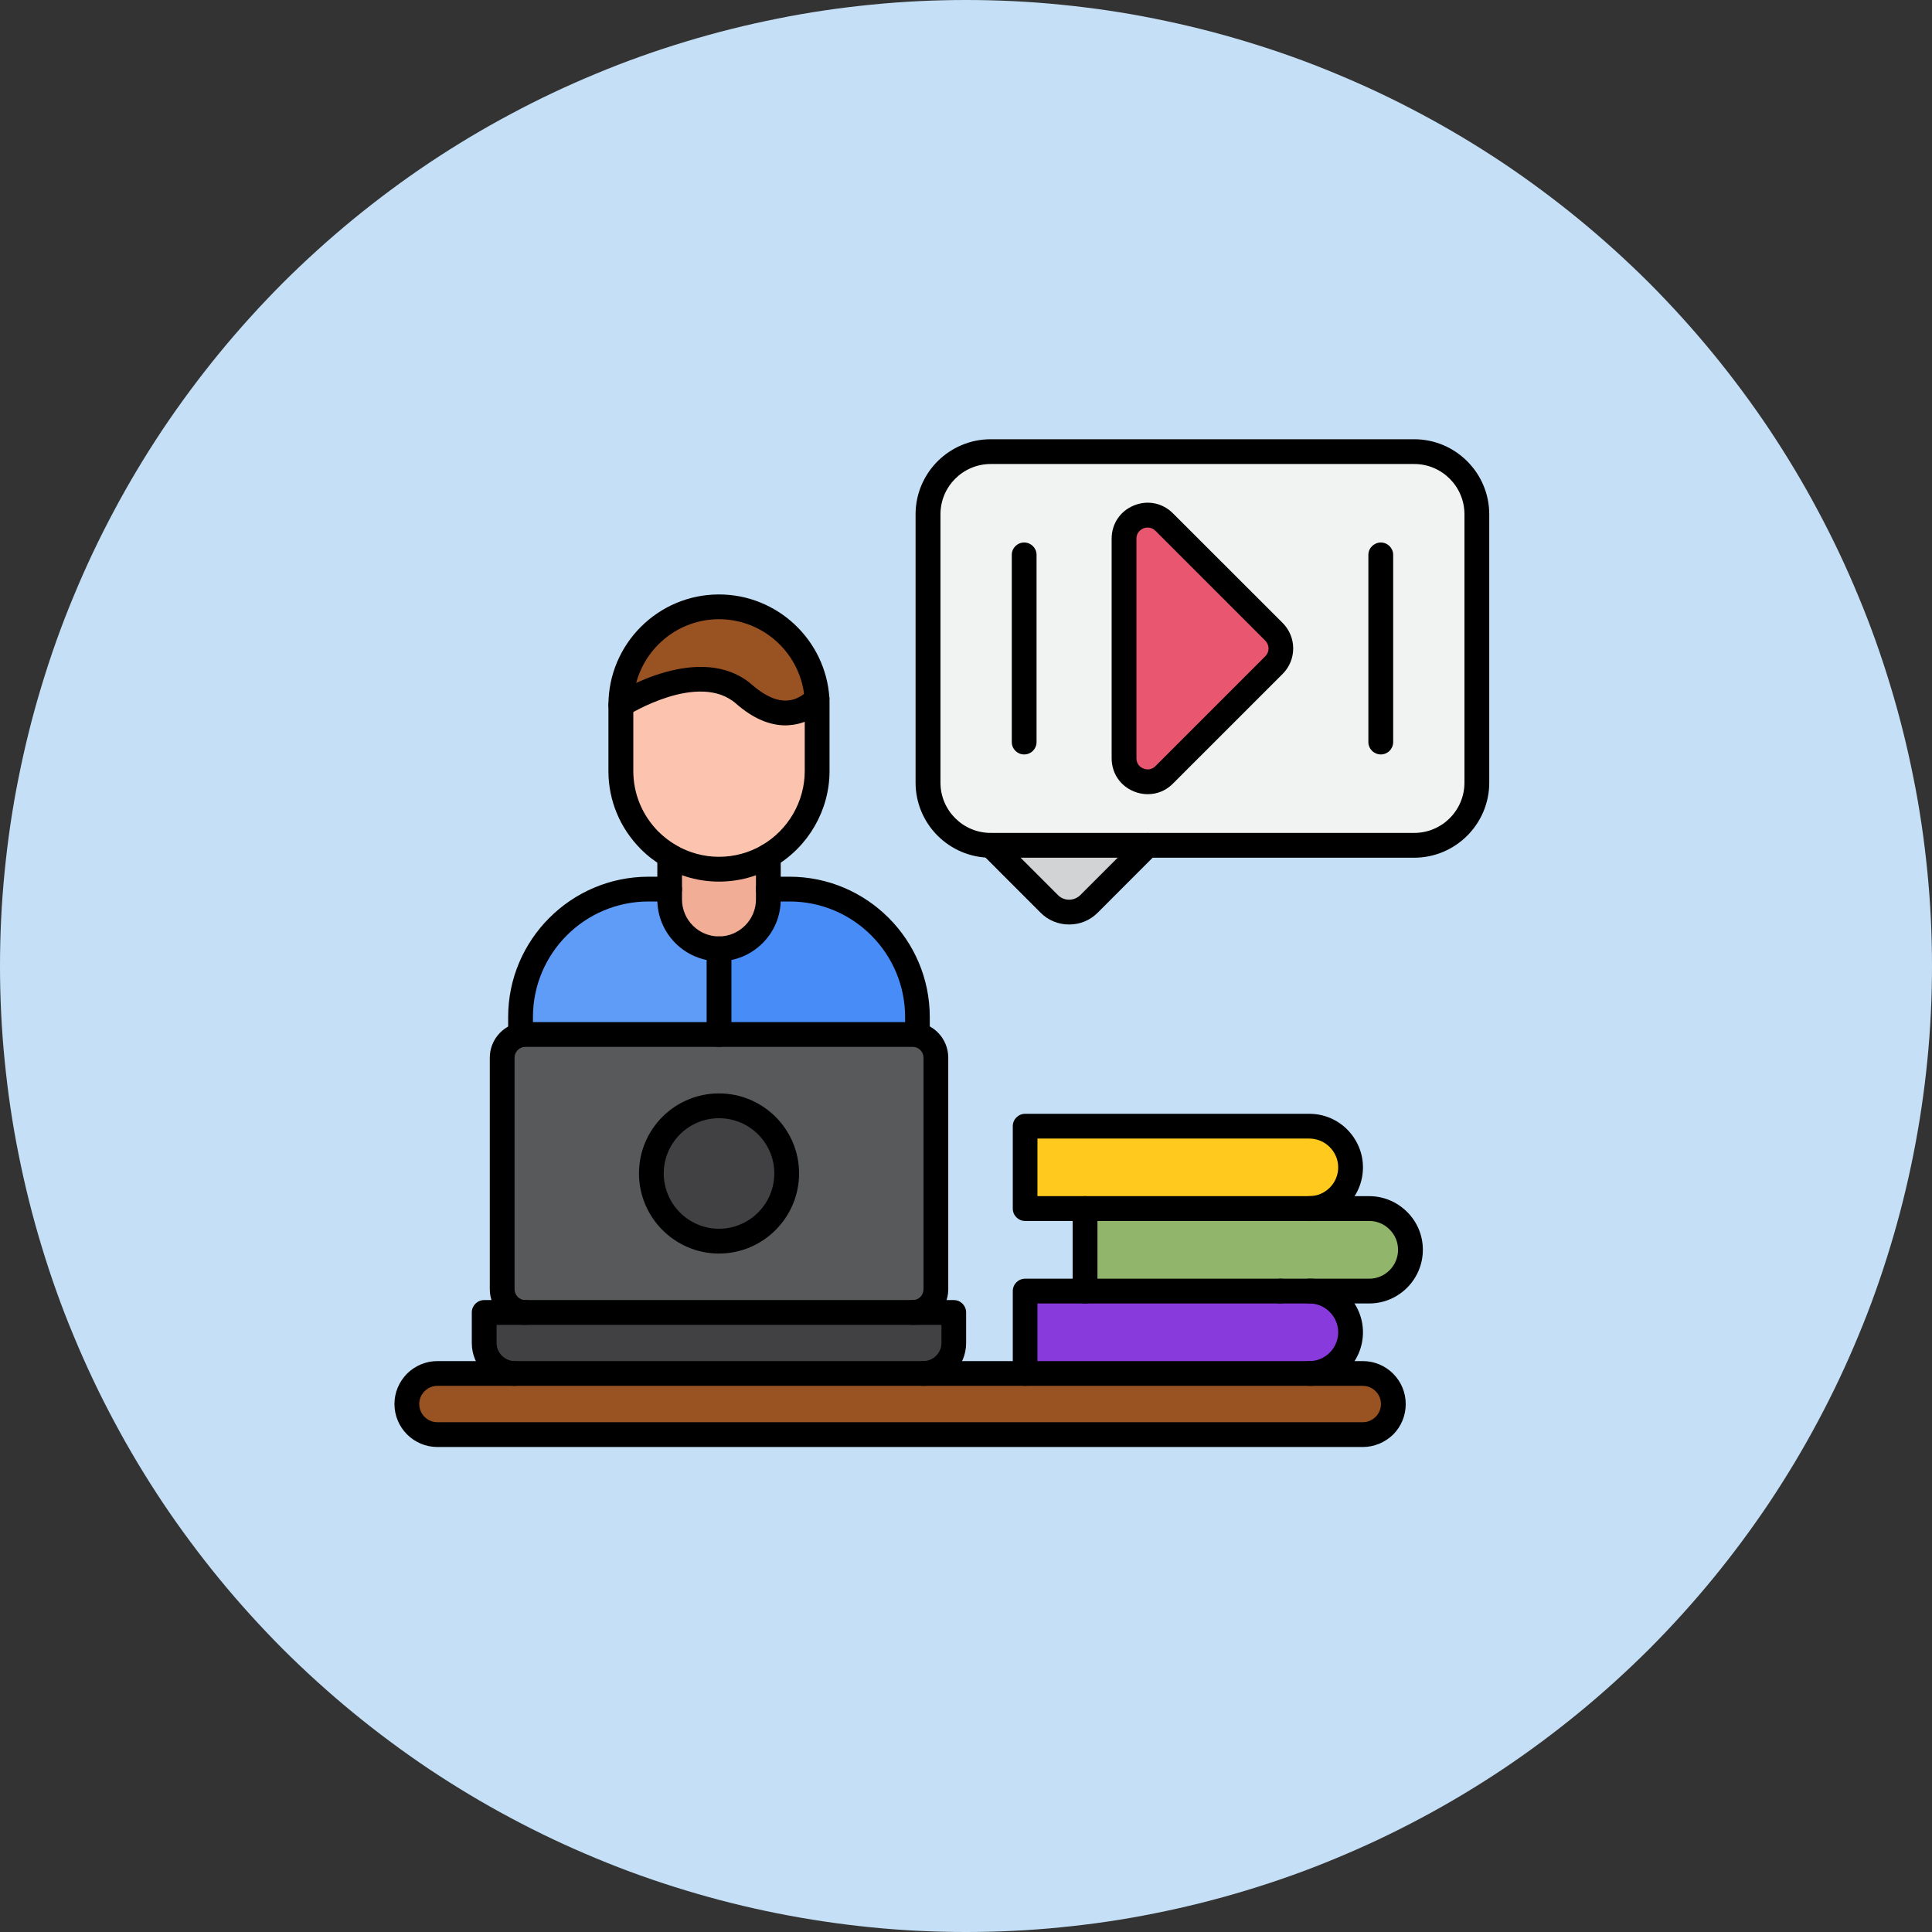
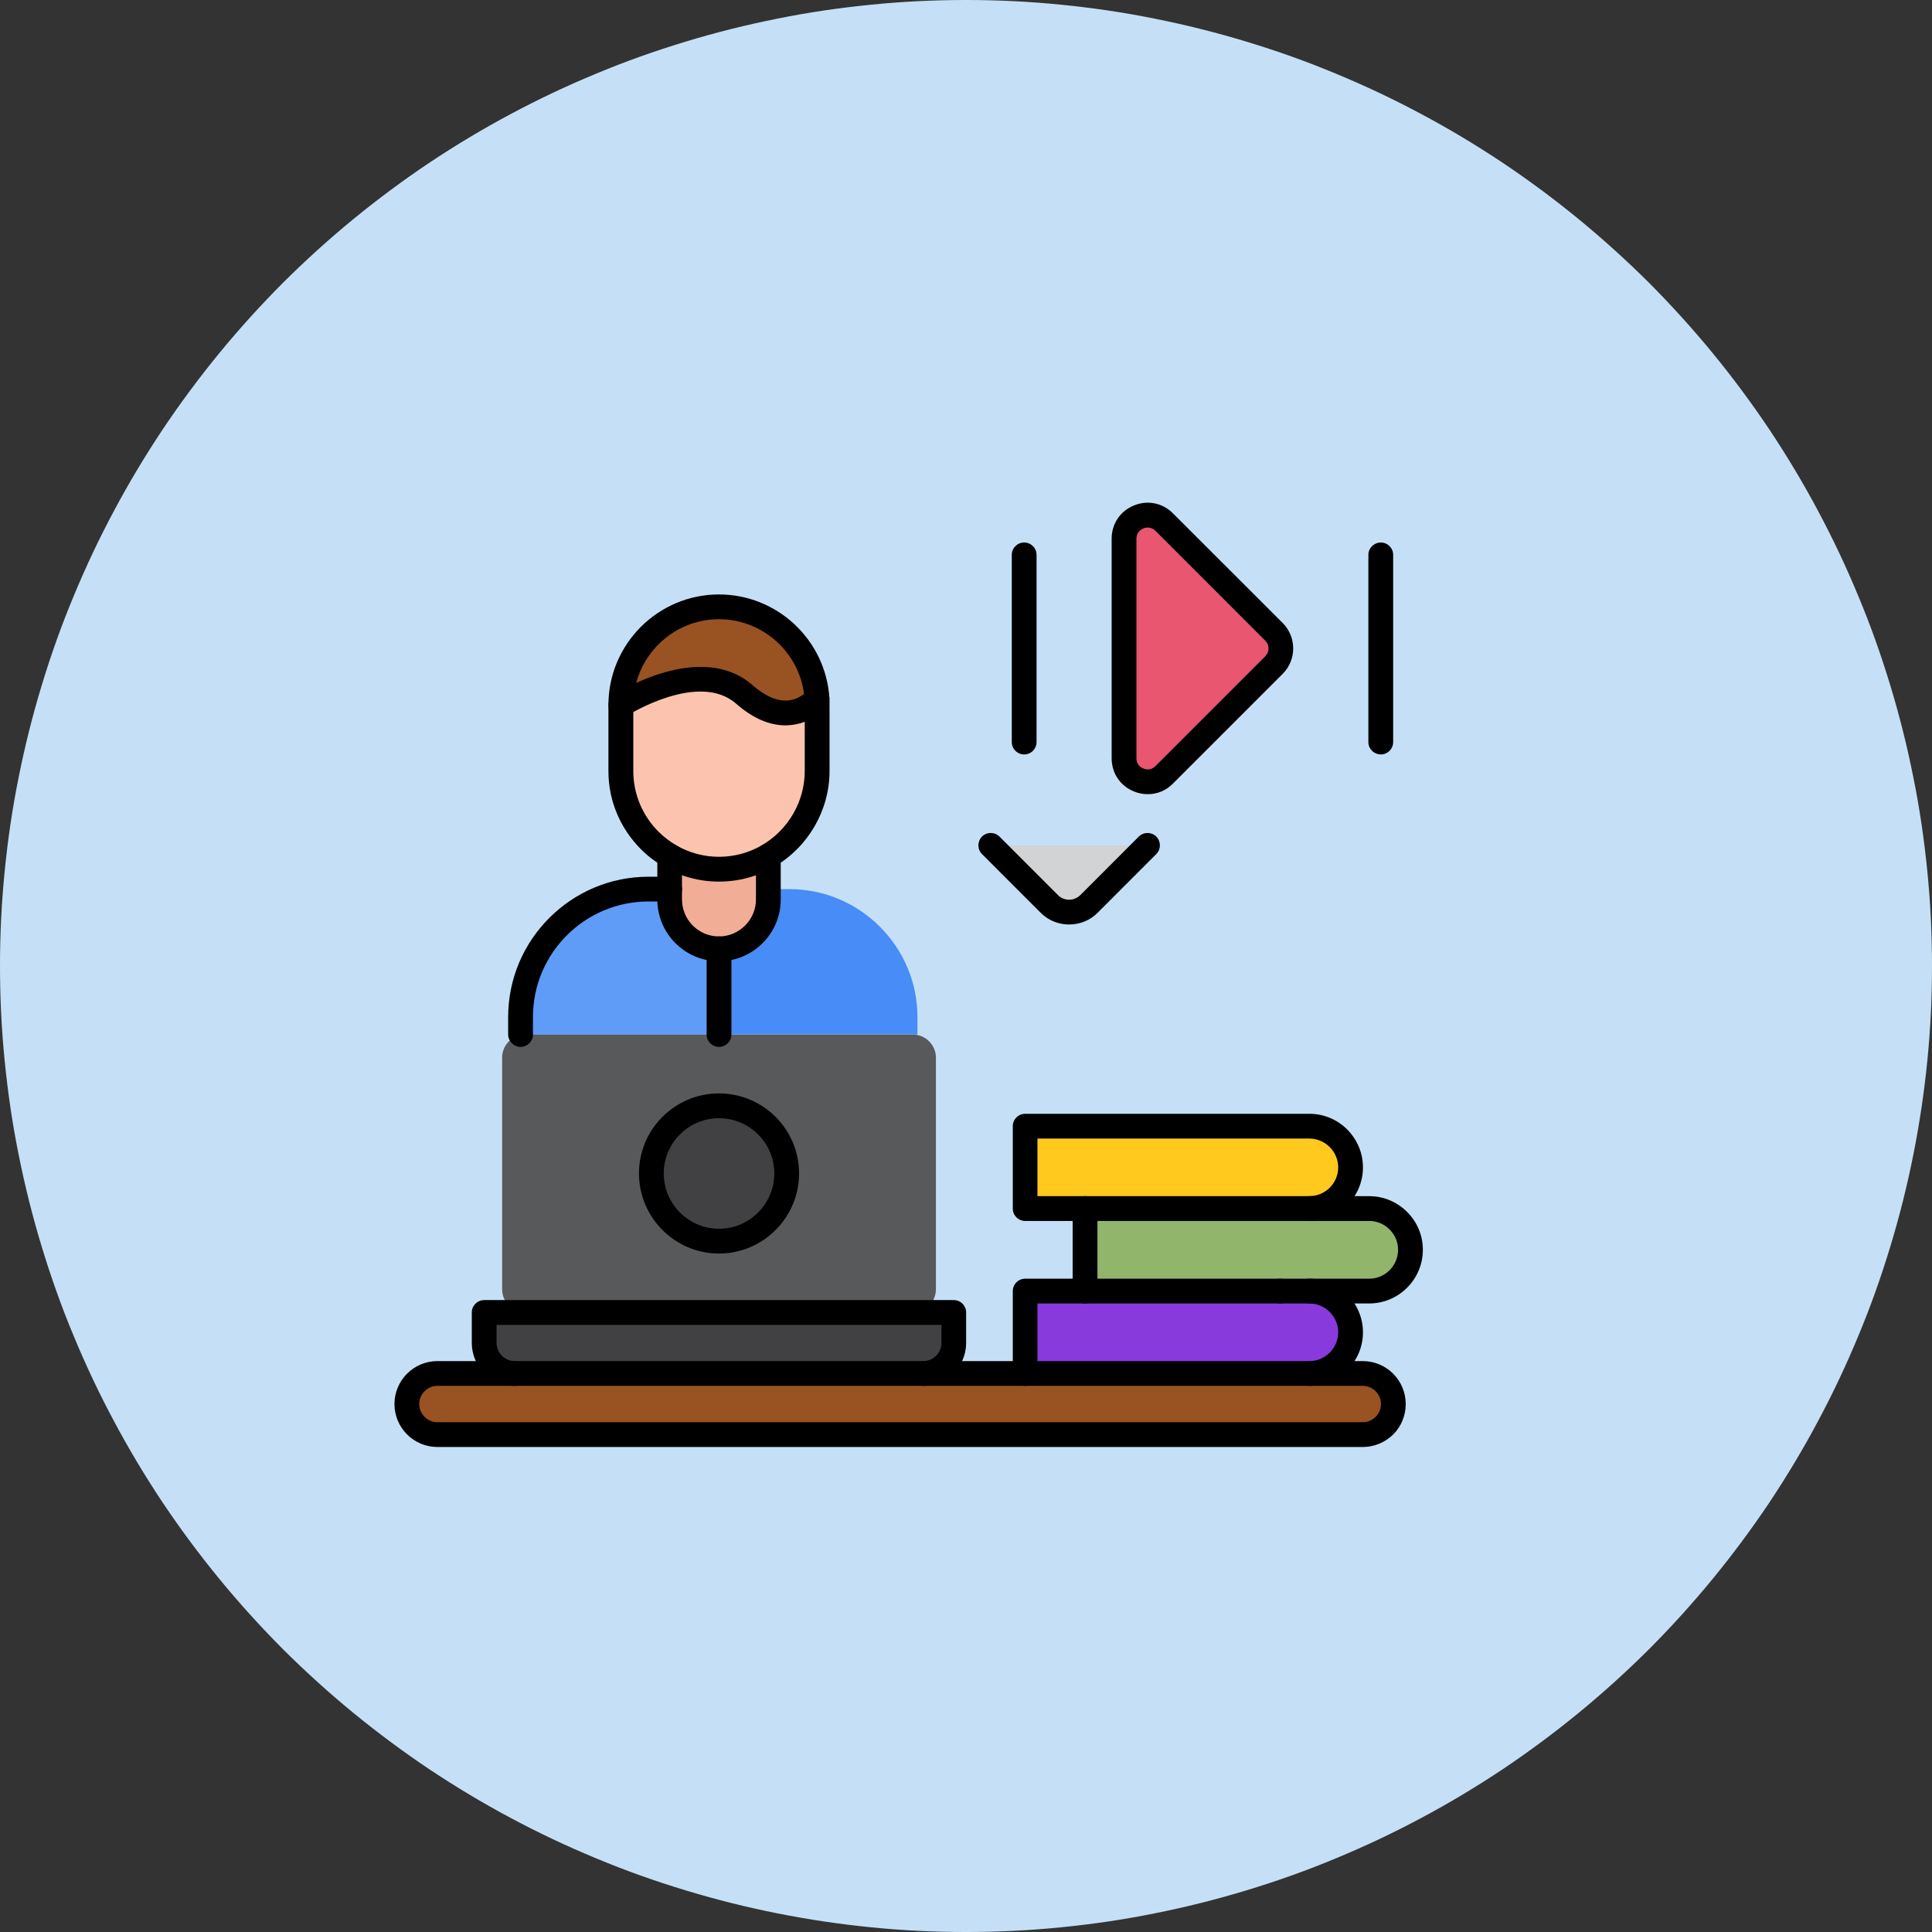
<svg xmlns="http://www.w3.org/2000/svg" width="80" zoomAndPan="magnify" viewBox="0 0 60 60" height="80" preserveAspectRatio="xMidYMid meet" version="1.0">
  <rect x="0" y="0" width="60" height="60" fill="#333333" stroke="none" />
  <path fill="#c5e0f6" d="M 60 30 C 60 30.984 59.953 31.961 59.855 32.941 C 59.758 33.918 59.613 34.891 59.422 35.852 C 59.23 36.816 58.992 37.77 58.707 38.707 C 58.422 39.648 58.094 40.574 57.715 41.48 C 57.34 42.387 56.922 43.273 56.457 44.141 C 55.996 45.008 55.488 45.852 54.945 46.668 C 54.398 47.484 53.812 48.273 53.191 49.031 C 52.566 49.793 51.906 50.52 51.215 51.215 C 50.52 51.906 49.793 52.566 49.031 53.191 C 48.273 53.812 47.484 54.398 46.668 54.945 C 45.852 55.488 45.008 55.996 44.141 56.457 C 43.273 56.922 42.387 57.34 41.48 57.715 C 40.574 58.094 39.648 58.422 38.707 58.707 C 37.77 58.992 36.816 59.23 35.852 59.422 C 34.891 59.617 33.918 59.758 32.941 59.855 C 31.961 59.953 30.984 60 30 60 C 29.016 60 28.039 59.953 27.059 59.855 C 26.082 59.758 25.109 59.613 24.148 59.422 C 23.184 59.23 22.23 58.992 21.293 58.707 C 20.352 58.422 19.426 58.094 18.52 57.715 C 17.613 57.34 16.727 56.922 15.859 56.457 C 14.992 55.996 14.148 55.488 13.332 54.945 C 12.516 54.398 11.727 53.812 10.969 53.191 C 10.207 52.566 9.48 51.906 8.785 51.215 C 8.094 50.52 7.434 49.793 6.809 49.031 C 6.188 48.273 5.602 47.484 5.055 46.668 C 4.512 45.852 4.004 45.008 3.543 44.141 C 3.078 43.273 2.66 42.387 2.285 41.48 C 1.906 40.574 1.578 39.648 1.293 38.707 C 1.008 37.77 0.77 36.816 0.578 35.852 C 0.383 34.891 0.242 33.918 0.145 32.941 C 0.047 31.961 0 30.984 0 30 C 0 29.016 0.047 28.039 0.145 27.059 C 0.242 26.082 0.383 25.109 0.578 24.148 C 0.77 23.184 1.008 22.23 1.293 21.293 C 1.578 20.352 1.906 19.426 2.285 18.52 C 2.66 17.613 3.078 16.727 3.543 15.859 C 4.004 14.992 4.512 14.148 5.055 13.332 C 5.602 12.516 6.188 11.727 6.809 10.969 C 7.434 10.207 8.094 9.48 8.785 8.785 C 9.48 8.094 10.207 7.434 10.969 6.809 C 11.727 6.188 12.516 5.602 13.332 5.055 C 14.148 4.512 14.992 4.004 15.859 3.543 C 16.727 3.078 17.613 2.66 18.52 2.285 C 19.426 1.906 20.352 1.578 21.293 1.293 C 22.23 1.008 23.184 0.77 24.148 0.578 C 25.109 0.383 26.082 0.242 27.059 0.145 C 28.039 0.047 29.016 0 30 0 C 30.984 0 31.961 0.047 32.941 0.145 C 33.918 0.242 34.891 0.383 35.852 0.578 C 36.816 0.77 37.77 1.008 38.707 1.293 C 39.648 1.578 40.574 1.906 41.48 2.285 C 42.387 2.66 43.273 3.078 44.141 3.543 C 45.008 4.004 45.852 4.512 46.668 5.055 C 47.484 5.602 48.273 6.188 49.031 6.809 C 49.793 7.434 50.52 8.094 51.215 8.785 C 51.906 9.48 52.566 10.207 53.191 10.969 C 53.812 11.727 54.398 12.516 54.945 13.332 C 55.488 14.148 55.996 14.992 56.457 15.859 C 56.922 16.727 57.34 17.613 57.715 18.52 C 58.094 19.426 58.422 20.352 58.707 21.293 C 58.992 22.23 59.23 23.184 59.422 24.148 C 59.617 25.109 59.758 26.082 59.855 27.059 C 59.953 28.039 60 29.016 60 30 Z M 60 30 " fill-opacity="1" fill-rule="nonzero" />
  <path fill="#995222" d="M 22.328 18.844 C 23.941 18.844 25.27 20.113 25.371 21.699 C 25.344 21.734 24.48 22.758 23.113 21.562 C 21.719 20.344 19.281 21.895 19.281 21.895 C 19.281 20.219 20.652 18.844 22.328 18.844 Z M 22.328 18.844 " fill-opacity="1" fill-rule="nonzero" />
  <path fill="#f2ad97" d="M 23.863 27.613 L 23.863 27.934 C 23.863 28.355 23.691 28.738 23.414 29.016 C 23.133 29.293 22.75 29.469 22.328 29.469 C 21.488 29.469 20.797 28.777 20.797 27.934 L 20.797 26.578 C 21.25 26.844 21.773 26.992 22.328 26.992 C 22.887 26.992 23.41 26.844 23.863 26.578 Z M 23.863 27.613 " fill-opacity="1" fill-rule="nonzero" />
  <path fill="#fcc4ae" d="M 25.379 21.895 L 25.379 23.945 C 25.379 25.062 24.766 26.047 23.863 26.578 C 23.41 26.844 22.887 26.992 22.328 26.992 C 21.77 26.992 21.246 26.844 20.797 26.578 C 20.57 26.445 20.359 26.285 20.176 26.098 C 19.621 25.547 19.281 24.785 19.281 23.945 L 19.281 21.895 C 19.281 21.895 21.719 20.344 23.109 21.562 C 24.48 22.758 25.34 21.734 25.371 21.699 C 25.375 21.766 25.379 21.828 25.379 21.895 Z M 25.379 21.895 " fill-opacity="1" fill-rule="nonzero" />
  <path fill="#478cf7" d="M 28.492 32.125 L 28.383 32.129 C 28.371 32.125 28.359 32.125 28.344 32.125 L 22.328 32.125 L 22.328 29.465 C 22.75 29.465 23.133 29.293 23.41 29.016 C 23.691 28.738 23.863 28.355 23.863 27.934 L 23.863 27.613 L 24.52 27.613 C 26.703 27.613 28.492 29.398 28.492 31.582 Z M 28.492 32.125 " fill-opacity="1" fill-rule="nonzero" />
  <path fill="#5e9cf7" d="M 16.168 32.125 L 16.168 31.586 C 16.168 29.398 17.953 27.613 20.141 27.613 L 20.797 27.613 L 20.797 27.934 C 20.797 28.777 21.488 29.469 22.328 29.469 L 22.328 32.129 L 16.312 32.129 C 16.266 32.129 16.215 32.133 16.168 32.141 Z M 16.168 32.125 " fill-opacity="1" fill-rule="nonzero" />
  <path fill="#414042" d="M 29.621 40.758 L 29.621 41.707 C 29.621 42.23 29.195 42.656 28.672 42.656 L 15.988 42.656 C 15.465 42.656 15.039 42.227 15.039 41.707 L 15.039 40.758 Z M 29.621 40.758 " fill-opacity="1" fill-rule="nonzero" />
  <path fill="#414042" d="M 22.328 34.34 C 23.488 34.34 24.43 35.285 24.43 36.441 C 24.43 37.602 23.488 38.543 22.332 38.543 C 21.172 38.543 20.23 37.602 20.23 36.441 C 20.23 35.285 21.172 34.34 22.328 34.34 Z M 22.328 34.34 " fill-opacity="1" fill-rule="nonzero" />
  <path fill="#58595b" d="M 29.066 32.848 L 29.066 40.039 C 29.066 40.434 28.742 40.758 28.344 40.758 L 16.312 40.758 C 15.918 40.758 15.594 40.438 15.594 40.039 L 15.594 32.848 C 15.594 32.5 15.84 32.211 16.168 32.141 C 16.215 32.133 16.262 32.129 16.312 32.129 L 28.344 32.129 C 28.359 32.129 28.371 32.129 28.383 32.129 C 28.762 32.148 29.066 32.465 29.066 32.848 Z M 24.43 36.441 C 24.43 35.285 23.488 34.34 22.328 34.34 C 21.172 34.34 20.23 35.285 20.23 36.441 C 20.23 37.602 21.172 38.543 22.328 38.543 C 23.488 38.543 24.43 37.602 24.43 36.441 Z M 24.43 36.441 " fill-opacity="1" fill-rule="nonzero" />
  <path fill="#893add" d="M 41.566 40.473 C 41.797 40.703 41.941 41.023 41.941 41.375 C 41.941 42.078 41.367 42.652 40.664 42.652 L 31.836 42.652 L 31.836 40.094 L 40.664 40.094 C 41.012 40.094 41.336 40.238 41.566 40.473 Z M 41.566 40.473 " fill-opacity="1" fill-rule="nonzero" />
  <path fill="#91b56b" d="M 43.426 37.91 C 43.66 38.141 43.805 38.461 43.805 38.812 C 43.805 39.52 43.227 40.094 42.523 40.094 L 33.695 40.094 L 33.695 37.535 L 42.523 37.535 C 42.875 37.535 43.195 37.68 43.426 37.91 Z M 43.426 37.91 " fill-opacity="1" fill-rule="nonzero" />
  <path fill="#ffc91d" d="M 41.566 35.348 C 41.797 35.582 41.941 35.902 41.941 36.254 C 41.941 36.957 41.367 37.535 40.664 37.535 L 31.836 37.535 L 31.836 34.973 L 40.664 34.973 C 41.012 34.973 41.336 35.117 41.566 35.348 Z M 41.566 35.348 " fill-opacity="1" fill-rule="nonzero" />
  <path fill="#995222" d="M 42.324 42.656 C 42.844 42.656 43.27 43.082 43.27 43.602 C 43.27 43.863 43.164 44.102 42.992 44.273 C 42.82 44.445 42.582 44.551 42.32 44.551 L 13.586 44.551 C 13.062 44.551 12.637 44.125 12.637 43.605 C 12.637 43.344 12.742 43.105 12.914 42.934 C 13.086 42.762 13.324 42.656 13.586 42.656 Z M 42.324 42.656 " fill-opacity="1" fill-rule="nonzero" />
  <path fill="#d1d3d4" d="M 35.641 26.254 L 33.82 28.074 C 33.48 28.414 32.926 28.414 32.59 28.074 L 30.77 26.254 Z M 35.641 26.254 " fill-opacity="1" fill-rule="nonzero" />
  <path fill="#e8566f" d="M 39.566 19.621 C 39.848 19.906 39.848 20.371 39.566 20.656 L 36.156 24.066 C 35.941 24.277 35.637 24.34 35.359 24.223 C 35.078 24.109 34.906 23.852 34.906 23.547 L 34.906 16.73 C 34.906 16.43 35.078 16.172 35.359 16.055 C 35.637 15.941 35.941 16 36.156 16.215 Z M 39.566 19.621 " fill-opacity="1" fill-rule="nonzero" />
-   <path fill="#f1f2f2" d="M 45.867 15.973 L 45.867 24.305 C 45.867 25.379 44.988 26.254 43.918 26.254 L 30.77 26.254 C 29.699 26.254 28.82 25.379 28.82 24.305 L 28.82 15.973 C 28.82 14.902 29.695 14.023 30.77 14.023 L 43.918 14.023 C 44.988 14.023 45.867 14.902 45.867 15.973 Z M 39.566 20.656 C 39.848 20.371 39.848 19.906 39.566 19.621 L 36.156 16.215 C 35.941 16 35.637 15.938 35.359 16.055 C 35.078 16.168 34.906 16.426 34.906 16.73 L 34.906 23.547 C 34.906 23.852 35.078 24.109 35.359 24.223 C 35.637 24.336 35.941 24.277 36.156 24.062 Z M 39.566 20.656 " fill-opacity="1" fill-rule="nonzero" />
  <path fill="#000000" d="M 42.324 44.938 L 13.586 44.938 C 12.848 44.938 12.25 44.34 12.25 43.602 C 12.25 43.25 12.391 42.914 12.641 42.66 C 12.895 42.41 13.23 42.27 13.582 42.27 L 15.988 42.27 C 16.199 42.27 16.371 42.441 16.371 42.656 C 16.371 42.867 16.199 43.039 15.988 43.039 L 13.582 43.039 C 13.434 43.039 13.293 43.098 13.184 43.207 C 13.078 43.312 13.02 43.453 13.02 43.602 C 13.02 43.914 13.273 44.168 13.582 44.168 L 42.324 44.168 C 42.473 44.168 42.613 44.109 42.723 44 C 42.828 43.895 42.887 43.754 42.887 43.602 C 42.887 43.293 42.633 43.039 42.324 43.039 L 28.672 43.039 C 28.461 43.039 28.289 42.867 28.289 42.656 C 28.289 42.441 28.461 42.27 28.672 42.27 L 42.324 42.27 C 43.059 42.27 43.656 42.867 43.656 43.605 C 43.656 43.957 43.52 44.293 43.27 44.547 C 43.012 44.797 42.676 44.938 42.324 44.938 Z M 42.324 44.938 " fill-opacity="1" fill-rule="nonzero" />
  <path fill="#000000" d="M 28.672 43.039 L 15.988 43.039 C 15.25 43.039 14.652 42.441 14.652 41.707 L 14.652 40.758 C 14.652 40.547 14.824 40.375 15.039 40.375 L 29.621 40.375 C 29.832 40.375 30.004 40.547 30.004 40.758 L 30.004 41.707 C 30.004 42.441 29.406 43.039 28.672 43.039 Z M 15.422 41.145 L 15.422 41.707 C 15.422 42.016 15.676 42.27 15.988 42.27 L 28.672 42.27 C 28.984 42.27 29.238 42.016 29.238 41.707 L 29.238 41.145 Z M 15.422 41.145 " fill-opacity="1" fill-rule="nonzero" />
-   <path fill="#000000" d="M 28.348 41.145 C 28.133 41.145 27.961 40.973 27.961 40.758 C 27.961 40.547 28.133 40.375 28.348 40.375 C 28.531 40.375 28.68 40.227 28.68 40.039 L 28.68 32.848 C 28.68 32.672 28.539 32.52 28.363 32.512 L 16.312 32.512 C 16.293 32.512 16.27 32.516 16.242 32.52 C 16.094 32.551 15.98 32.691 15.98 32.848 L 15.98 40.039 C 15.98 40.223 16.129 40.375 16.312 40.375 C 16.527 40.375 16.699 40.547 16.699 40.758 C 16.699 40.973 16.527 41.145 16.312 41.145 C 15.707 41.145 15.211 40.648 15.211 40.039 L 15.211 32.848 C 15.211 32.324 15.582 31.871 16.09 31.766 C 16.168 31.75 16.242 31.742 16.312 31.742 L 28.348 31.742 C 28.367 31.742 28.387 31.742 28.406 31.742 C 28.988 31.773 29.449 32.258 29.449 32.848 L 29.449 40.039 C 29.449 40.648 28.953 41.145 28.348 41.145 Z M 28.348 41.145 " fill-opacity="1" fill-rule="nonzero" />
  <path fill="#000000" d="M 31.836 43.039 C 31.625 43.039 31.453 42.867 31.453 42.656 L 31.453 40.094 C 31.453 39.883 31.625 39.711 31.836 39.711 L 39.762 39.711 C 39.973 39.711 40.145 39.883 40.145 40.094 C 40.145 40.305 39.973 40.48 39.762 40.48 L 32.219 40.48 L 32.219 42.652 C 32.219 42.867 32.047 43.039 31.836 43.039 Z M 31.836 43.039 " fill-opacity="1" fill-rule="nonzero" />
  <path fill="#000000" d="M 40.664 43.039 C 40.449 43.039 40.277 42.867 40.277 42.656 C 40.277 42.441 40.449 42.27 40.664 42.27 C 41.156 42.27 41.559 41.867 41.559 41.375 C 41.559 41.137 41.465 40.914 41.293 40.742 C 41.125 40.574 40.902 40.48 40.664 40.48 C 40.449 40.48 40.277 40.309 40.277 40.094 C 40.277 39.883 40.449 39.711 40.664 39.711 C 41.105 39.711 41.523 39.883 41.84 40.199 C 42.152 40.516 42.328 40.934 42.328 41.375 C 42.328 42.293 41.582 43.039 40.664 43.039 Z M 40.664 43.039 " fill-opacity="1" fill-rule="nonzero" />
  <path fill="#000000" d="M 42.523 40.48 L 39.762 40.48 C 39.551 40.48 39.379 40.309 39.379 40.094 C 39.379 39.883 39.551 39.711 39.762 39.711 L 42.523 39.711 C 43.016 39.711 43.418 39.309 43.418 38.812 C 43.418 38.574 43.324 38.352 43.156 38.184 C 42.988 38.012 42.762 37.918 42.523 37.918 L 40.664 37.918 C 40.449 37.918 40.277 37.746 40.277 37.535 C 40.277 37.32 40.449 37.148 40.664 37.148 L 42.523 37.148 C 42.969 37.148 43.383 37.324 43.699 37.637 C 44.016 37.953 44.188 38.371 44.188 38.812 C 44.188 39.73 43.441 40.48 42.523 40.48 Z M 42.523 40.48 " fill-opacity="1" fill-rule="nonzero" />
  <path fill="#000000" d="M 33.695 40.48 C 33.484 40.48 33.312 40.309 33.312 40.094 L 33.312 37.535 C 33.312 37.32 33.484 37.148 33.695 37.148 C 33.91 37.148 34.082 37.32 34.082 37.535 L 34.082 40.094 C 34.082 40.309 33.91 40.48 33.695 40.48 Z M 33.695 40.48 " fill-opacity="1" fill-rule="nonzero" />
  <path fill="#000000" d="M 40.664 37.918 L 31.836 37.918 C 31.625 37.918 31.453 37.746 31.453 37.535 L 31.453 34.973 C 31.453 34.762 31.625 34.59 31.836 34.59 L 40.664 34.59 C 41.105 34.59 41.523 34.762 41.84 35.078 C 42.152 35.395 42.328 35.809 42.328 36.254 C 42.328 37.172 41.582 37.918 40.664 37.918 Z M 32.219 37.148 L 40.66 37.148 C 41.156 37.148 41.559 36.746 41.559 36.254 C 41.559 36.016 41.465 35.793 41.293 35.621 C 41.125 35.453 40.898 35.359 40.66 35.359 L 32.219 35.359 Z M 32.219 37.148 " fill-opacity="1" fill-rule="nonzero" />
-   <path fill="#000000" d="M 28.492 32.512 C 28.281 32.512 28.109 32.34 28.109 32.125 L 28.109 31.586 C 28.109 29.605 26.5 27.996 24.52 27.996 L 23.863 27.996 C 23.648 27.996 23.477 27.824 23.477 27.613 C 23.477 27.402 23.648 27.227 23.863 27.227 L 24.52 27.227 C 26.922 27.227 28.875 29.184 28.875 31.586 L 28.875 32.125 C 28.879 32.34 28.703 32.512 28.492 32.512 Z M 28.492 32.512 " fill-opacity="1" fill-rule="nonzero" />
  <path fill="#000000" d="M 16.168 32.512 C 15.957 32.512 15.781 32.34 15.781 32.125 L 15.781 31.586 C 15.781 29.184 17.738 27.227 20.141 27.227 L 20.797 27.227 C 21.008 27.227 21.18 27.402 21.18 27.613 C 21.18 27.824 21.008 27.996 20.797 27.996 L 20.141 27.996 C 18.16 27.996 16.551 29.605 16.551 31.586 L 16.551 32.125 C 16.551 32.34 16.379 32.512 16.168 32.512 Z M 16.168 32.512 " fill-opacity="1" fill-rule="nonzero" />
  <path fill="#000000" d="M 22.328 29.852 C 21.273 29.852 20.414 28.992 20.414 27.934 L 20.414 26.578 C 20.414 26.367 20.586 26.195 20.797 26.195 C 21.008 26.195 21.18 26.367 21.18 26.578 L 21.18 27.934 C 21.18 28.566 21.695 29.082 22.328 29.082 C 22.633 29.082 22.922 28.961 23.141 28.742 C 23.355 28.527 23.477 28.238 23.477 27.934 L 23.477 26.578 C 23.477 26.367 23.648 26.195 23.863 26.195 C 24.074 26.195 24.246 26.367 24.246 26.578 L 24.246 27.934 C 24.246 28.445 24.047 28.926 23.684 29.289 C 23.32 29.652 22.84 29.852 22.328 29.852 Z M 22.328 29.852 " fill-opacity="1" fill-rule="nonzero" />
  <path fill="#000000" d="M 22.328 27.379 C 21.723 27.379 21.125 27.219 20.602 26.91 C 20.348 26.762 20.113 26.582 19.902 26.371 C 19.254 25.719 18.895 24.859 18.895 23.945 L 18.895 21.895 C 18.895 20 20.438 18.461 22.328 18.461 C 24.137 18.461 25.641 19.871 25.758 21.676 C 25.762 21.754 25.762 21.824 25.762 21.895 L 25.762 23.945 C 25.762 25.156 25.109 26.293 24.059 26.91 C 23.535 27.219 22.938 27.379 22.328 27.379 Z M 22.328 19.23 C 20.863 19.23 19.668 20.426 19.668 21.895 L 19.668 23.945 C 19.668 24.652 19.945 25.32 20.449 25.828 C 20.613 25.988 20.793 26.129 20.992 26.246 C 21.398 26.484 21.859 26.609 22.328 26.609 C 22.801 26.609 23.262 26.484 23.668 26.246 C 24.484 25.766 24.992 24.887 24.992 23.945 L 24.992 21.895 C 24.992 21.84 24.992 21.781 24.988 21.723 C 24.898 20.324 23.73 19.23 22.328 19.23 Z M 22.328 19.23 " fill-opacity="1" fill-rule="nonzero" />
  <path fill="#000000" d="M 24.395 22.527 C 23.887 22.527 23.371 22.301 22.859 21.852 C 21.699 20.836 19.508 22.203 19.488 22.219 C 19.309 22.332 19.07 22.281 18.957 22.102 C 18.844 21.922 18.895 21.684 19.074 21.57 C 19.184 21.5 21.773 19.883 23.363 21.273 C 23.758 21.617 24.129 21.781 24.465 21.754 C 24.82 21.727 25.043 21.488 25.074 21.453 C 25.145 21.371 25.25 21.312 25.371 21.312 C 25.586 21.312 25.758 21.488 25.758 21.699 C 25.758 21.789 25.723 21.879 25.664 21.949 C 25.59 22.035 25.191 22.473 24.52 22.52 C 24.48 22.523 24.438 22.527 24.395 22.527 Z M 24.395 22.527 " fill-opacity="1" fill-rule="nonzero" />
  <path fill="#000000" d="M 22.328 32.512 C 22.117 32.512 21.945 32.34 21.945 32.125 L 21.945 29.465 C 21.945 29.254 22.117 29.082 22.328 29.082 C 22.543 29.082 22.715 29.254 22.715 29.465 L 22.715 32.125 C 22.715 32.34 22.543 32.512 22.328 32.512 Z M 22.328 32.512 " fill-opacity="1" fill-rule="nonzero" />
  <path fill="#000000" d="M 22.328 38.93 C 20.961 38.93 19.844 37.812 19.844 36.441 C 19.844 35.07 20.957 33.957 22.328 33.957 C 23.699 33.957 24.816 35.07 24.816 36.441 C 24.816 37.812 23.699 38.93 22.328 38.93 Z M 22.328 34.727 C 21.383 34.727 20.613 35.496 20.613 36.441 C 20.613 37.387 21.383 38.16 22.328 38.16 C 23.277 38.16 24.047 37.387 24.047 36.441 C 24.047 35.496 23.277 34.727 22.328 34.727 Z M 22.328 34.727 " fill-opacity="1" fill-rule="nonzero" />
-   <path fill="#000000" d="M 43.918 26.637 L 30.77 26.637 C 29.48 26.637 28.434 25.59 28.434 24.305 L 28.434 15.973 C 28.434 14.688 29.48 13.641 30.77 13.641 L 43.918 13.641 C 45.203 13.641 46.25 14.688 46.25 15.973 L 46.25 24.305 C 46.25 25.59 45.203 26.637 43.918 26.637 Z M 30.77 14.41 C 29.906 14.41 29.207 15.109 29.207 15.973 L 29.207 24.305 C 29.207 25.168 29.906 25.867 30.77 25.867 L 43.918 25.867 C 44.781 25.867 45.48 25.168 45.48 24.305 L 45.48 15.973 C 45.48 15.109 44.781 14.41 43.918 14.41 C 43.918 14.41 30.77 14.41 30.77 14.41 Z M 30.77 14.41 " fill-opacity="1" fill-rule="nonzero" />
  <path fill="#000000" d="M 33.203 28.711 C 32.867 28.711 32.551 28.582 32.316 28.344 L 30.496 26.523 C 30.348 26.375 30.348 26.133 30.496 25.98 C 30.648 25.832 30.891 25.832 31.039 25.98 L 32.859 27.801 C 32.953 27.895 33.074 27.941 33.203 27.941 C 33.332 27.941 33.453 27.891 33.547 27.801 L 35.367 25.98 C 35.516 25.832 35.758 25.832 35.91 25.98 C 36.059 26.133 36.059 26.375 35.91 26.523 L 34.09 28.344 C 33.855 28.582 33.539 28.711 33.203 28.711 Z M 33.203 28.711 " fill-opacity="1" fill-rule="nonzero" />
  <path fill="#000000" d="M 35.645 24.664 C 35.5 24.664 35.355 24.637 35.211 24.578 C 34.785 24.402 34.523 24.008 34.523 23.547 L 34.523 16.73 C 34.523 16.27 34.785 15.875 35.211 15.699 C 35.637 15.523 36.102 15.617 36.426 15.941 L 39.836 19.348 C 40.27 19.785 40.27 20.492 39.836 20.926 L 36.426 24.336 C 36.211 24.555 35.934 24.664 35.645 24.664 Z M 35.645 16.383 C 35.598 16.383 35.551 16.391 35.508 16.41 C 35.371 16.469 35.293 16.582 35.293 16.73 L 35.293 23.547 C 35.293 23.695 35.371 23.812 35.508 23.867 C 35.645 23.922 35.781 23.895 35.883 23.793 L 39.293 20.383 C 39.43 20.25 39.43 20.031 39.293 19.895 L 35.883 16.484 C 35.816 16.418 35.734 16.383 35.645 16.383 Z M 35.645 16.383 " fill-opacity="1" fill-rule="nonzero" />
  <path fill="#000000" d="M 31.805 23.43 C 31.594 23.43 31.422 23.258 31.422 23.047 L 31.422 17.23 C 31.422 17.02 31.594 16.848 31.805 16.848 C 32.02 16.848 32.191 17.02 32.191 17.23 L 32.191 23.047 C 32.191 23.258 32.02 23.43 31.805 23.43 Z M 31.805 23.43 " fill-opacity="1" fill-rule="nonzero" />
  <path fill="#000000" d="M 42.883 23.43 C 42.672 23.43 42.496 23.258 42.496 23.047 L 42.496 17.23 C 42.496 17.02 42.672 16.848 42.883 16.848 C 43.094 16.848 43.266 17.02 43.266 17.23 L 43.266 23.047 C 43.266 23.258 43.094 23.43 42.883 23.43 Z M 42.883 23.43 " fill-opacity="1" fill-rule="nonzero" />
</svg>